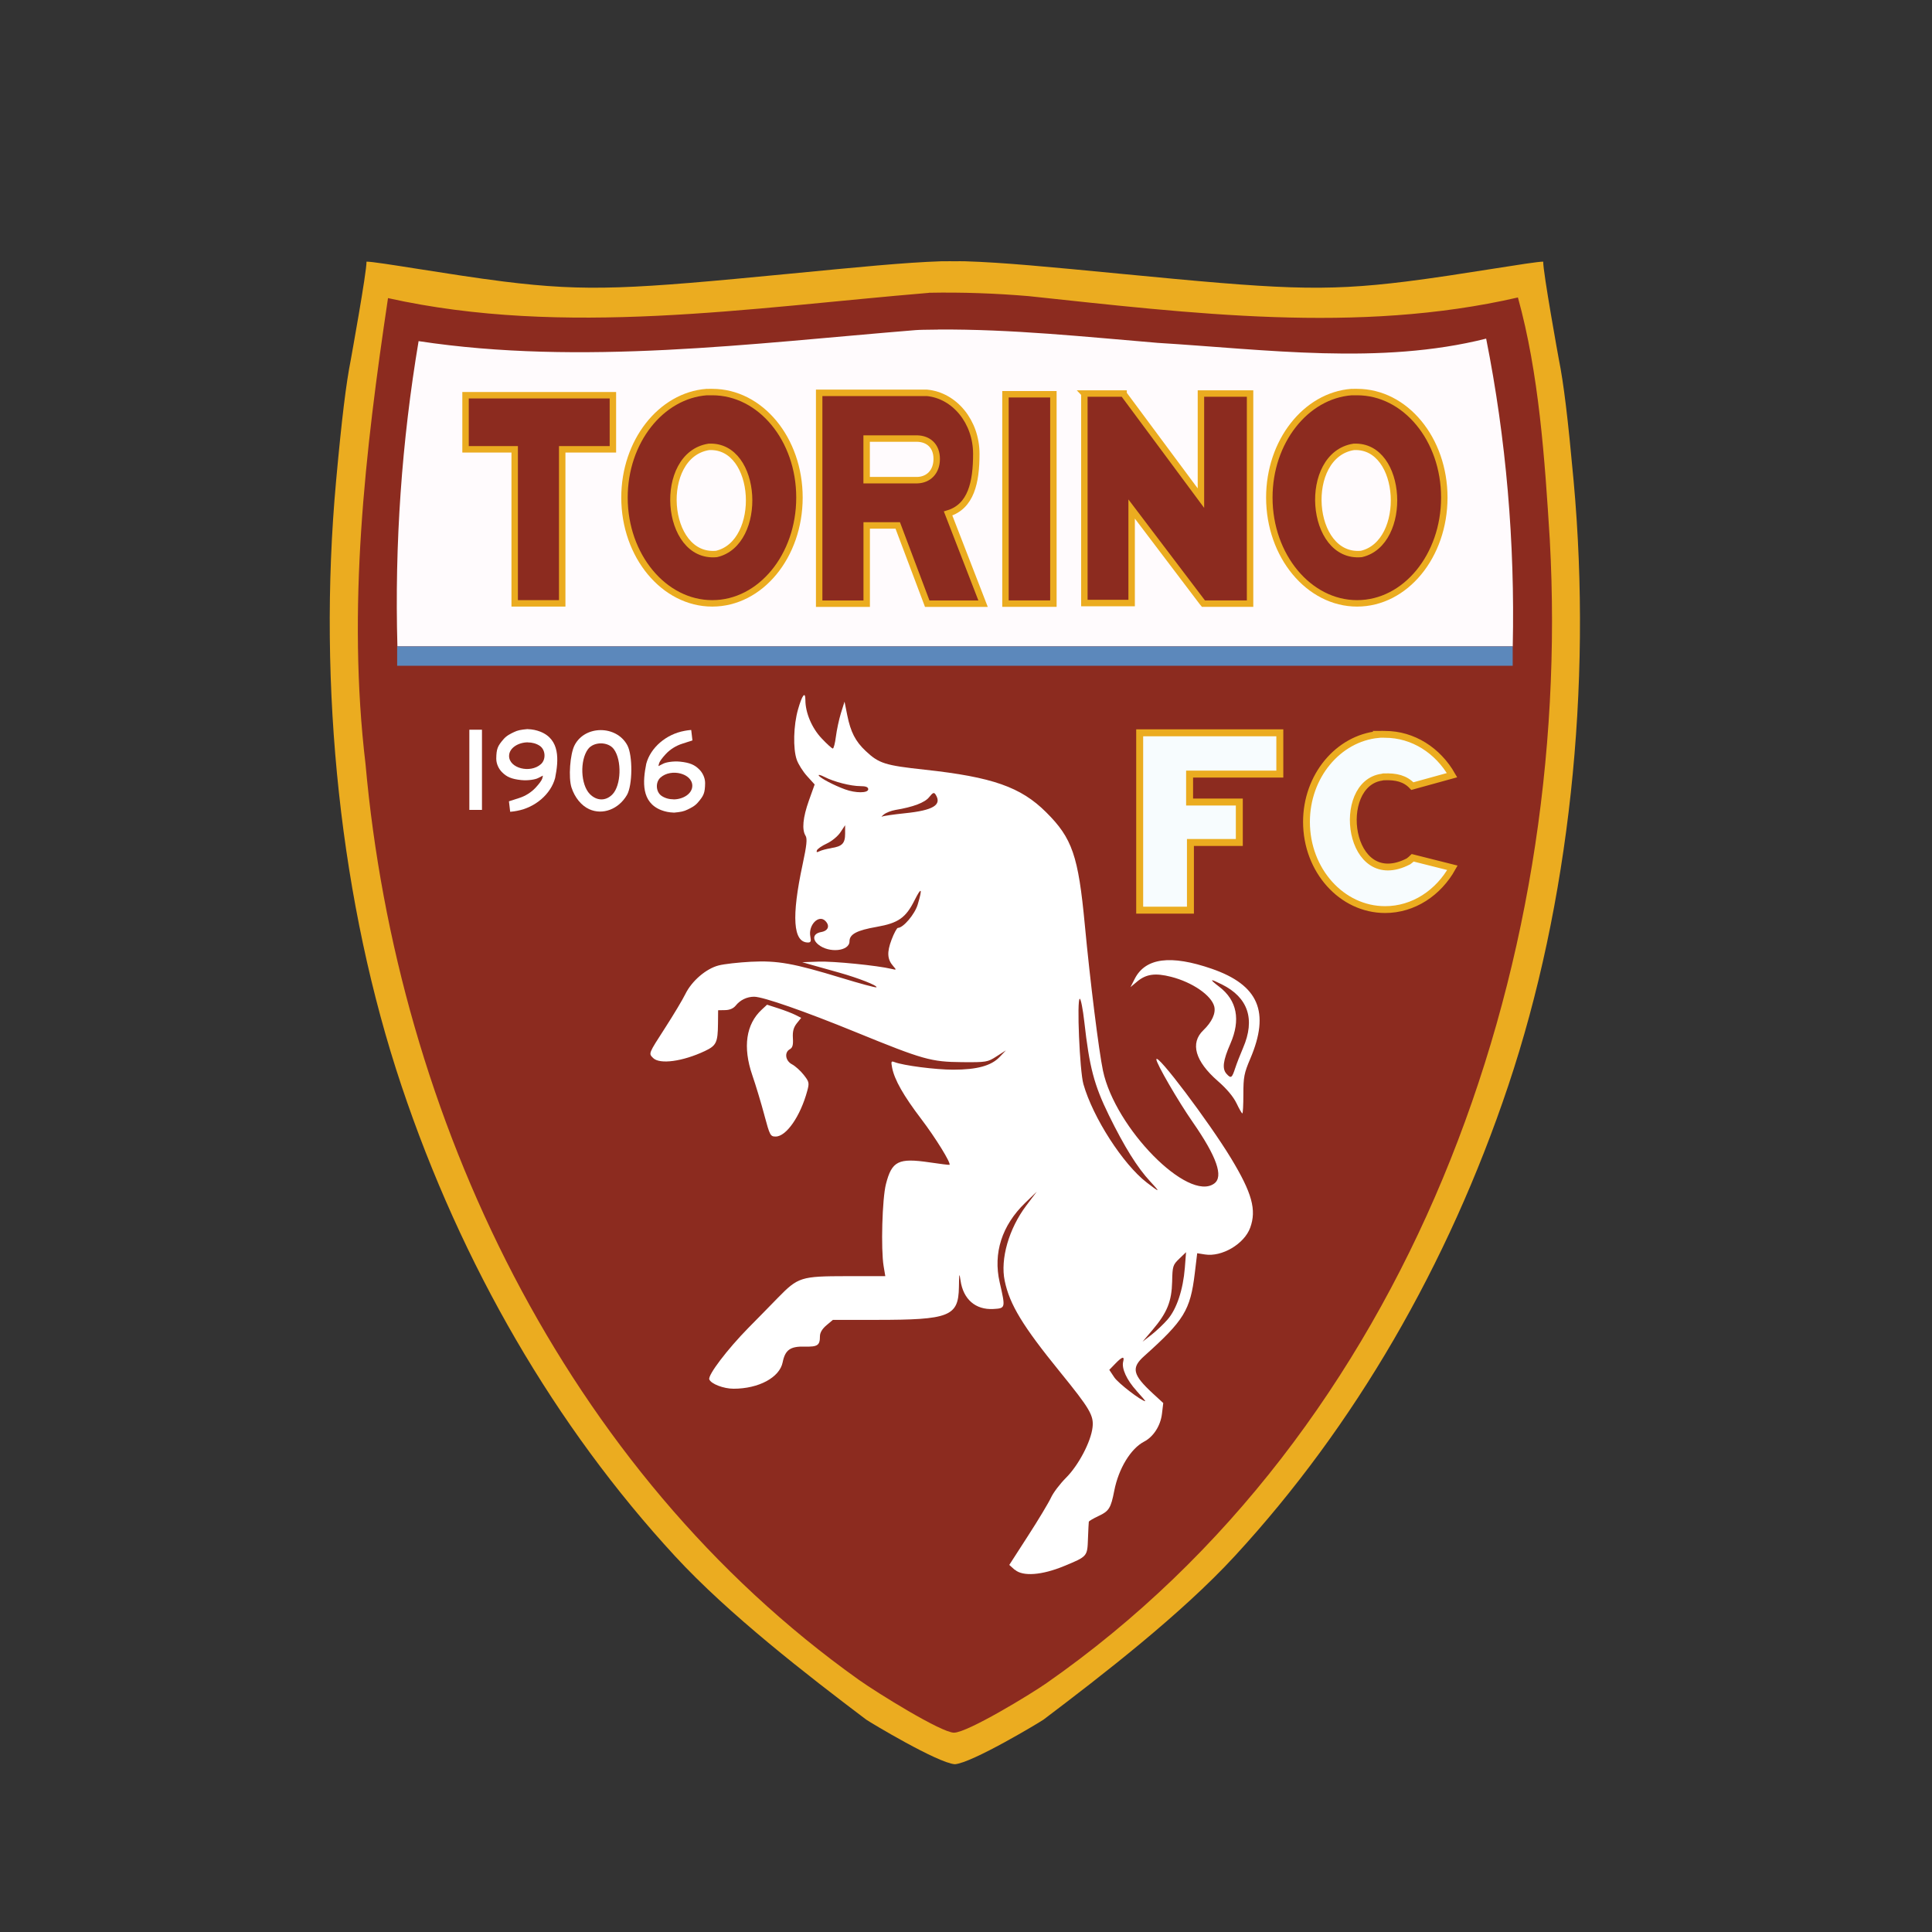
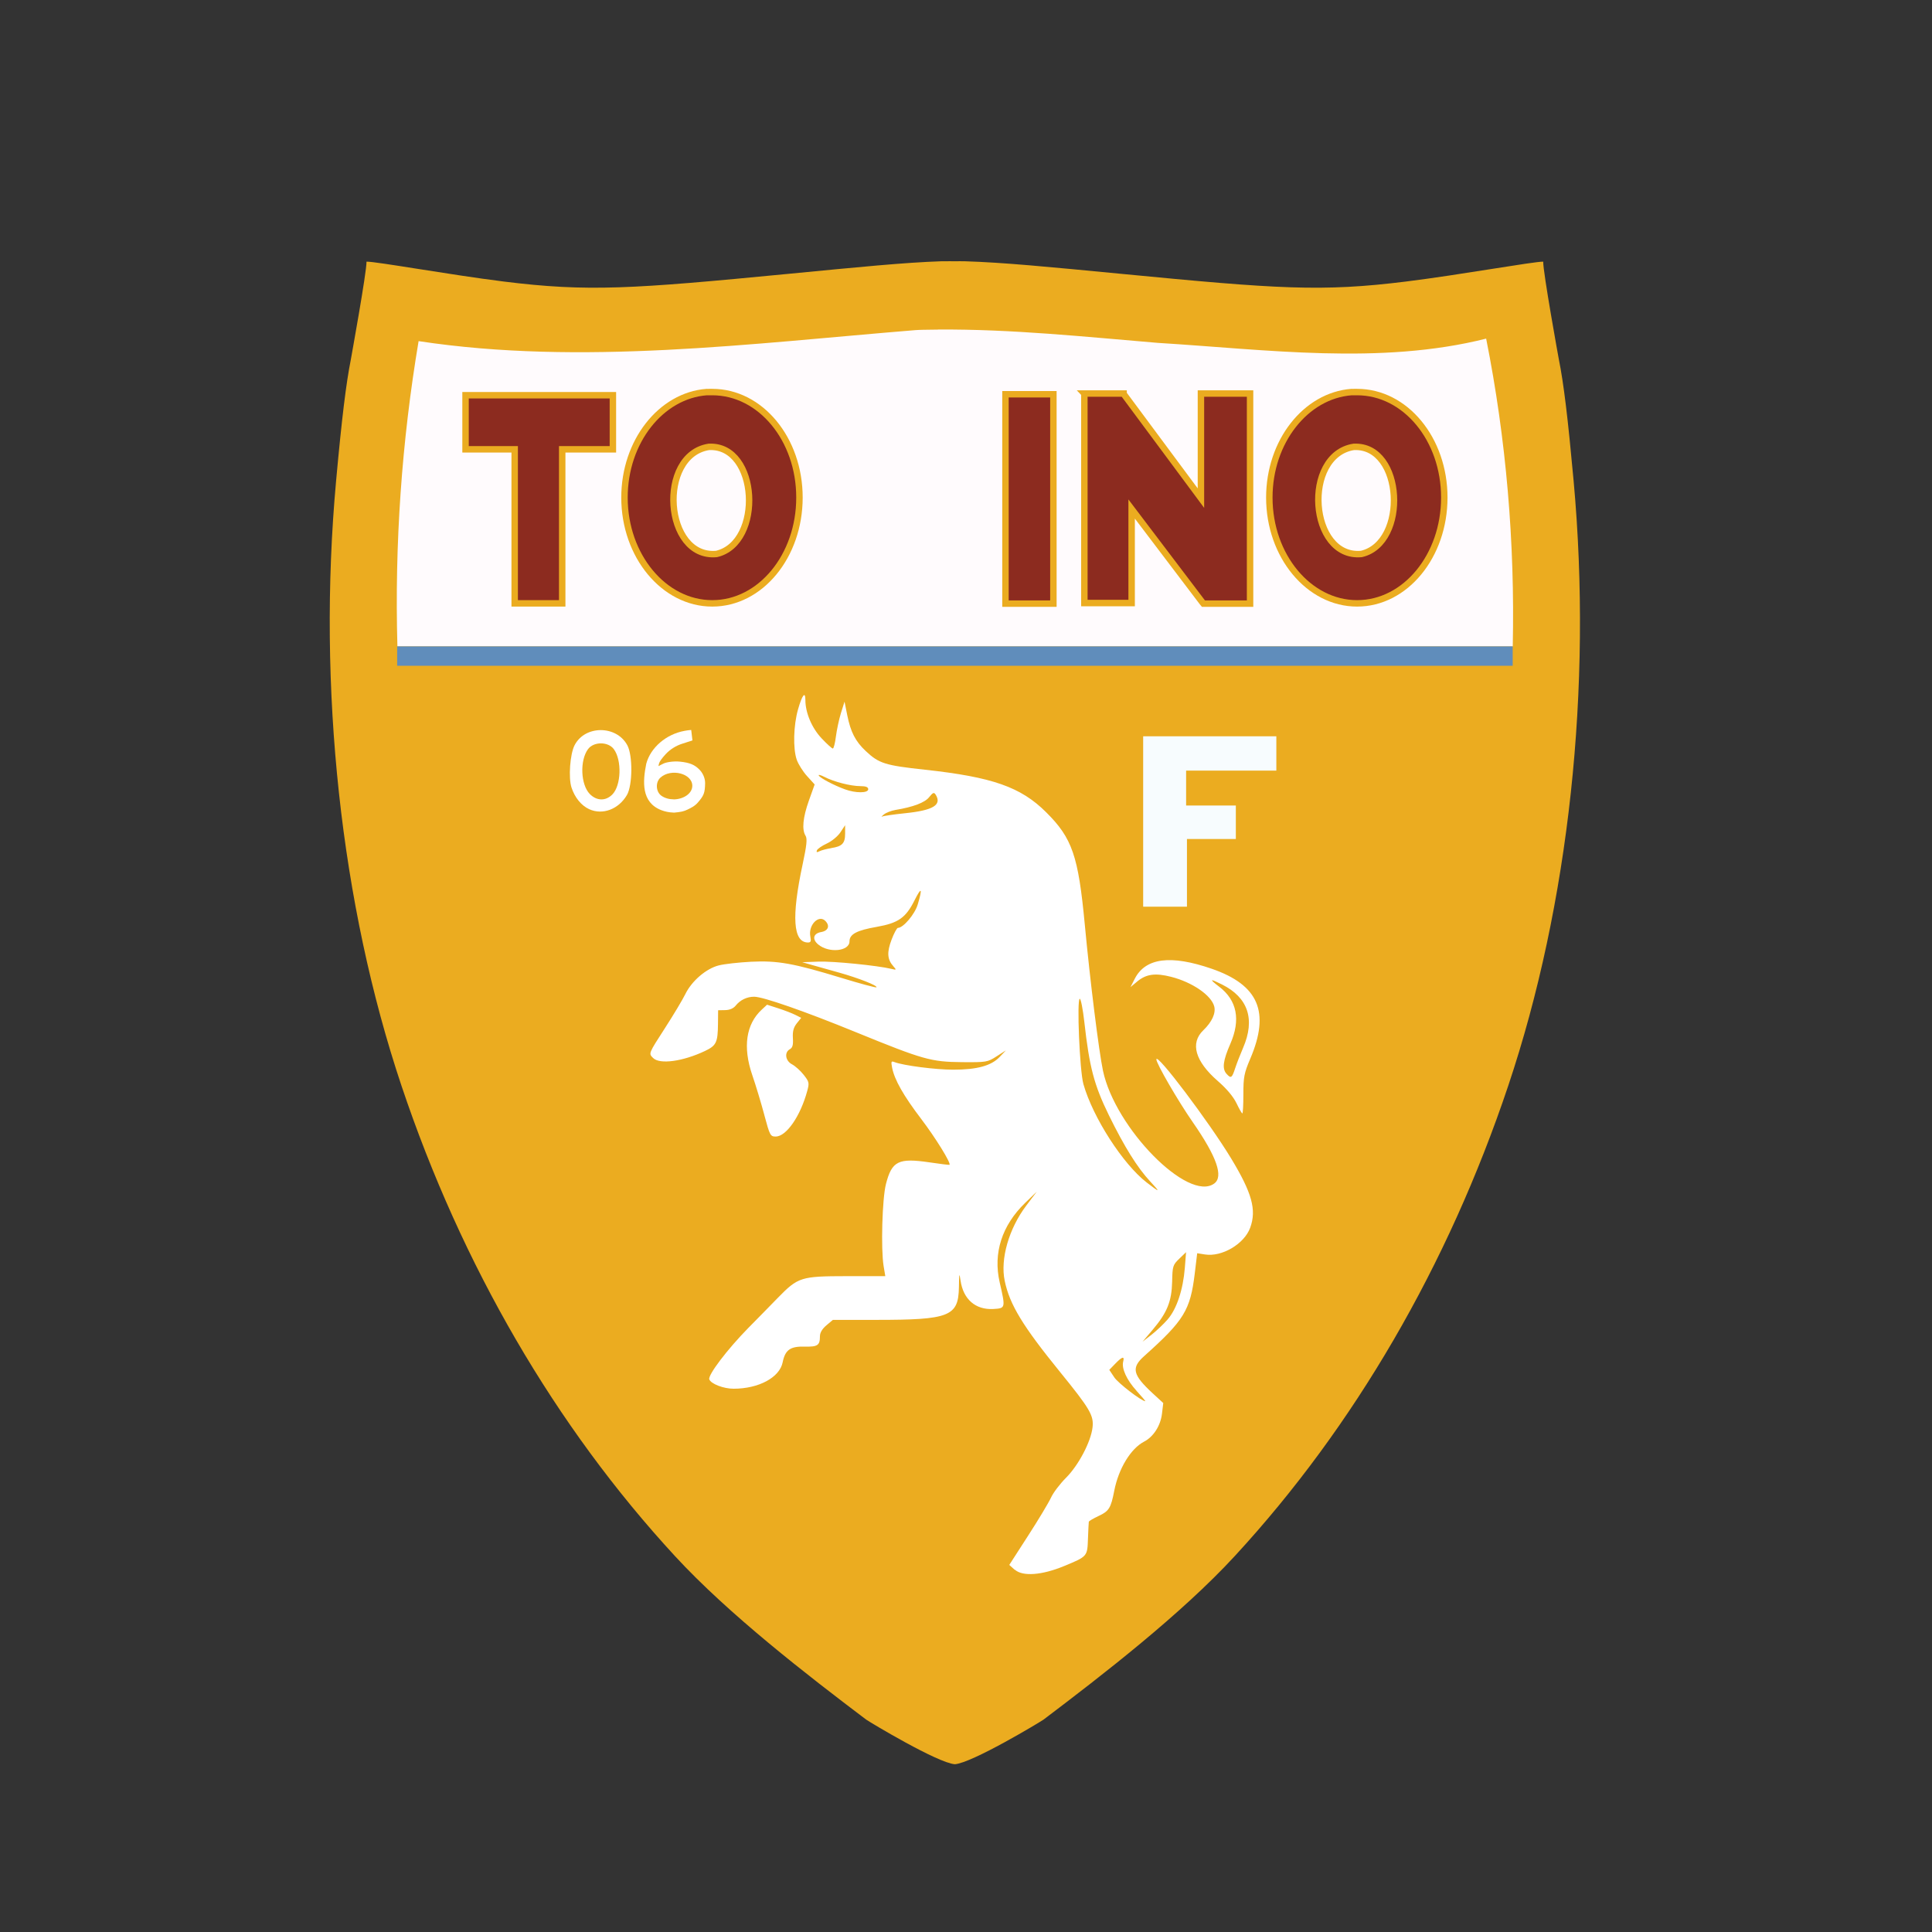
<svg xmlns="http://www.w3.org/2000/svg" id="torino-calcionews-eu" width="300" height="300" viewBox="0 0 300 300">
  <rect x="0" y="0" width="300" height="300" fill="#333333" stroke="none" />
  <defs>
    <style>.cls-1{stroke-width:1.06px;}.cls-1,.cls-2{fill:#f7fcfe;}.cls-1,.cls-2,.cls-3{stroke:#ebac20;}.cls-2{stroke-width:1.08px;}.cls-4{fill:#fffbfd;}.cls-4,.cls-5,.cls-6,.cls-7,.cls-8{stroke-width:0px;}.cls-5,.cls-3{fill:#8c2b1f;}.cls-6{fill:#ebac20;}.cls-7{fill:#5b8cc1;isolation:isolate;opacity:.96;}.cls-8{fill:#fff;}</style>
  </defs>
  <g id="g3835">
    <g id="layer1">
      <path id="path5762" class="cls-6" d="M146.14,40.57c-5.81.2-12.7.89-23.69,1.95-24.34,2.35-31.12,2.83-44.28,1.19-8.39-1.05-19.74-3.11-21.26-3.08.05,1.53-2.42,15.11-2.43,15.19-.74,3.72-1.4,9.09-2.29,18.84-2.93,32.11.72,65.77,10.15,93.93,9.36,27.92,23.91,52.91,42.47,73.04,8.31,9.02,20.53,18.47,29.69,25.39.73.5,11.08,6.72,13.77,6.93,2.69-.21,13.04-6.43,13.77-6.93,9.16-6.93,21.38-16.37,29.69-25.39,18.56-20.13,33.11-45.12,42.47-73.04,9.44-28.15,13.08-61.82,10.15-93.93-.89-9.75-1.54-15.12-2.29-18.84-.02-.08-2.48-13.66-2.43-15.19-1.52-.02-12.87,2.04-21.26,3.08-13.16,1.64-19.94,1.16-44.28-1.19-11.34-1.09-18.34-1.77-24.26-1.95-.53-.02-1.05,0-1.57,0-.52,0-1.04-.02-1.57,0-.19,0-.38,0-.57,0h0Z" />
    </g>
-     <path id="path5755" class="cls-5" d="M144.27,45.47c-27.81,2.32-56.63,6.91-84.02.82-3.56,23.82-6.38,48.14-3.49,72.37,4.9,54.81,30.97,109.69,76.61,142.19,2.83,2.01,12.79,8.19,14.76,8.2,2.09,0,11.92-5.98,14.38-7.7,56.22-39.24,81.82-110.57,78.14-177.55-.78-12.56-1.68-25.84-4.95-37.61-24.9,5.73-50.79,2.46-76-.21-5.13-.43-10.29-.62-15.44-.52Z" />
    <g id="g13797">
      <path id="rect8439" class="cls-2" d="M176.97,113.79v27.54h7.88v-10.51h7.59v-6.28h-7.72v-4.34h14.01v-6.41h-21.75,0Z" />
-       <path id="path11112" class="cls-1" d="M214.02,114.05c-6.24.61-11.15,6.47-11.15,13.57,0,7.51,5.46,13.62,12.21,13.62,4.4,0,8.28-2.6,10.45-6.49l-6.16-1.55c-.2.2-.43.37-.66.55-9.43,4.88-11.49-12.07-4.12-13.07.07,0,.14-.04.2-.05.02,0,.07,0,.1,0,1.89-.08,3.32.26,4.42,1.44l6.16-1.7c-2.18-3.82-6.04-6.34-10.4-6.34-.32,0-.6-.03-.91,0-.05,0-.1,0-.15,0h0Z" />
    </g>
    <g id="g3831">
      <path id="path5774" class="cls-4" d="M145.63,51.18c-.76,0-1.52.01-2.28.03-.39,0-.8.03-1.19.05-25.54,2.08-51.93,5.54-77.16,1.71-2.61,15.52-3.74,31.47-3.29,47.4h173.19c.35-16.14-1.03-32.24-4.13-47.79-16.44,4.14-34.17,1.69-51,.66-11.36-.95-22.72-2.15-34.13-2.07h0Z" />
      <rect id="rect3050" class="cls-7" x="61.67" y="100.37" width="173.22" height="3.01" />
    </g>
    <g id="g3042">
      <path id="rect6660" class="cls-3" d="M72.29,61.37v8.4h7.63v23.92h7.38v-23.92h7.87v-8.4h-22.88Z" />
      <rect id="rect7540" class="cls-3" x="156.13" y="61.22" width="7.44" height="32.51" />
      <path id="rect7543" class="cls-3" d="M168.38,61.12v32.52h7.34v-14.6l10.96,14.46.19.23h7.24v-32.62h-7.63v16.24l-12.01-16.19v-.05h-6.1Z" />
-       <path id="rect7547" class="cls-3" d="M127.2,61v32.74h7.38v-12.15h4.82l4.58,12.15h8.67l-5.43-14.01c3.57-1.08,4.38-4.84,4.38-9.25,0-4.99-3.38-9.08-7.67-9.48h-16.73ZM134.57,68.1h7.88c1.68.05,3,1.1,3,3.16s-1.32,3.25-3,3.3h-7.88v-6.46h0Z" />
      <path id="path9329" class="cls-3" d="M109.74,60.88c-7.1.54-12.77,7.67-12.77,16.38,0,9.06,6.14,16.43,13.63,16.43,7.5,0,13.54-7.37,13.54-16.43,0-9.06-6.04-16.38-13.54-16.38-.12,0-.22,0-.33,0-.17,0-.35-.01-.52,0h0ZM110.07,69.39s.02,0,.05,0c7.67-.33,8.43,14.93,1.14,16.63-8.12.77-9.24-15.37-1.19-16.63h0Z" />
      <path id="path2385" class="cls-3" d="M209.87,60.88c-7.1.54-12.77,7.67-12.77,16.38,0,9.06,6.14,16.43,13.63,16.43,7.5,0,13.54-7.37,13.54-16.43,0-9.06-6.04-16.38-13.54-16.38-.12,0-.22,0-.33,0-.17,0-.35-.01-.52,0h0ZM210.21,69.39s.02,0,.05,0c7.67-.33,8.43,14.93,1.14,16.63-8.12.77-9.24-15.37-1.19-16.63h0Z" />
    </g>
    <g id="g12989">
-       <path id="path9346" class="cls-8" d="M81.93,113.21c-1.12.1-1.56.2-2.12.47-.52.25-1.14.54-1.62,1.1-.91,1.06-1.11,1.46-1.13,3.02,0,.88.44,1.65.88,2.09.72.74,1.48,1.08,3,1.24,1.09.11,2.21-.1,2.61-.31.2-.11.38-.2.48-.24.18-.09.24-.15.25-.14.05.02-.06.39-.09.48-.1.29-.45.77-1.02,1.39-.69.74-1.61,1.31-2.57,1.61-.51.16-1.37.44-1.55.5-.02,0-.02-.01-.02.01l.19,1.62s.49-.03,1.05-.14c2.85-.52,5.26-2.6,5.93-5.1.56-2.79.78-6-2.33-7.21-.55-.21-1.19-.36-1.94-.38h0ZM81.95,115.28c.67,0,1.34.17,1.89.55.88.62.96,2.11.15,2.83-1.66,1.48-4.94.63-4.94-1.27,0-1.25,1.43-2.11,2.9-2.12Z" />
      <path id="path9342" class="cls-8" d="M93.29,113.37c-1.64,0-3.26.78-4.07,2.35-.71,1.38-.97,5.04-.48,6.56.51,1.57,1.54,2.82,2.75,3.37,2.08.95,4.56.02,5.86-2.2.88-1.51.92-6.14.06-7.73-.85-1.57-2.49-2.35-4.13-2.35h0ZM93.31,115.43c.78,0,1.56.3,2,.89,1.28,1.72,1.15,5.66-.23,7.05-1.03,1.04-2.42,1.01-3.49-.07-1.43-1.45-1.58-5.22-.28-6.98.44-.59,1.22-.89,2-.89Z" />
-       <rect id="rect8447" class="cls-8" x="72.88" y="113.31" width="1.96" height="12.45" />
      <path id="path12940" class="cls-8" d="M104.62,126.19c1.12-.1,1.56-.2,2.12-.47.52-.25,1.14-.54,1.62-1.1.91-1.06,1.11-1.46,1.13-3.02,0-.88-.44-1.65-.88-2.09-.72-.74-1.48-1.08-3-1.24-1.09-.11-2.21.1-2.61.31-.2.11-.38.2-.48.24-.18.09-.24.15-.25.14-.05-.02.06-.39.09-.48.1-.29.45-.77,1.02-1.39.69-.74,1.61-1.31,2.57-1.61.51-.16,1.37-.44,1.55-.5.02,0,.02.01.02-.01l-.19-1.62s-.49.03-1.05.14c-2.85.52-5.26,2.6-5.93,5.1-.56,2.79-.78,6,2.33,7.21.55.21,1.19.36,1.94.38h0ZM104.6,124.12c-.67,0-1.34-.17-1.89-.55-.88-.62-.96-2.11-.15-2.83,1.66-1.48,4.94-.63,4.94,1.27,0,1.25-1.43,2.11-2.9,2.12Z" />
    </g>
    <path id="path2987" class="cls-8" d="M157.58,243.77l-.86-.77,2.92-4.53c1.61-2.49,3.21-5.16,3.56-5.92.35-.77,1.4-2.15,2.33-3.08,1.93-1.92,3.87-5.6,4.12-7.83.21-1.85-.4-2.88-5.07-8.63-5.77-7.1-7.81-10.45-8.57-14.13-.71-3.38.65-8.1,3.35-11.68l1.63-2.16-1.81,1.75c-3.61,3.5-4.99,7.8-3.95,12.33.92,4.02.92,4.03-.99,4.14-2.77.15-4.67-1.51-5.09-4.43-.18-1.28-.22-1.13-.25,1.05-.08,4.53-1.45,5.07-12.85,5.07h-6.72l-1,.84c-.65.55-1.01,1.14-1.01,1.7,0,1.42-.36,1.66-2.37,1.61-2.24-.06-3.03.51-3.42,2.44-.47,2.35-3.71,4.1-7.62,4.1-1.56,0-3.5-.75-3.77-1.45-.25-.66,2.81-4.68,6.07-8,1.35-1.37,3.41-3.46,4.57-4.66,3.16-3.23,3.57-3.36,10.71-3.37h5.98s-.26-1.55-.26-1.55c-.44-2.66-.22-10.5.36-12.75.92-3.58,1.93-4.08,6.76-3.37,1.67.25,3.07.42,3.11.38.26-.26-2.16-4.18-4.38-7.1-2.76-3.63-4.16-6.09-4.53-7.97-.19-.97-.15-1.08.36-.88,1.41.54,6.39,1.18,9.13,1.18,3.7,0,5.91-.61,7.21-1.98l.97-1.02-1.45.93c-1.4.9-1.57.93-5.38.9-4.79-.04-6.03-.39-16.41-4.63-8.07-3.3-14.46-5.52-15.85-5.53-1.12,0-2.17.5-2.88,1.39-.35.43-.93.68-1.63.69l-1.09.02-.02,2.1c-.03,2.92-.26,3.39-2.03,4.23-3.45,1.63-7.01,2.11-8.04,1.09-.72-.72-.76-.62,1.87-4.7,1.31-2.03,2.72-4.39,3.13-5.23.99-2.03,3.22-3.95,5.18-4.45.85-.22,3.1-.47,4.99-.57,4.16-.21,6.64.24,14.11,2.52,2.88.88,5.3,1.53,5.39,1.45.25-.25-2.81-1.45-5.81-2.29-1.53-.42-3.43-.96-4.24-1.19l-1.47-.42,2.55-.09c2.26-.08,9.12.6,11.32,1.13.78.19.79.17.27-.42-.94-1.06-1.01-2.15-.27-4.11.38-1.01.83-1.84.99-1.84.83,0,2.63-2.12,3.08-3.65.77-2.57.58-2.79-.51-.61-1.36,2.71-2.52,3.51-5.85,4.1-3.11.54-4.24,1.14-4.24,2.25,0,1.54-3.17,1.87-4.84.5-1-.82-.8-1.72.43-1.94,1.12-.19,1.41-.98.65-1.74-1.04-1.03-2.67.68-2.32,2.43.15.74.07.93-.38.93-2.3-.02-2.57-3.97-.82-12.12.64-2.98.74-4,.46-4.45-.6-.95-.42-2.84.52-5.48l.89-2.49-1.17-1.29c-.65-.71-1.37-1.86-1.61-2.55-.6-1.71-.51-5.35.2-7.82.64-2.25,1.14-2.88,1.14-1.45,0,1.97,1,4.34,2.52,5.95.82.87,1.6,1.58,1.74,1.58s.35-.84.48-1.86.48-2.66.78-3.64l.56-1.78.42,2.1c.53,2.62,1.26,4.05,2.86,5.56,2.06,1.94,3,2.24,9.21,2.91,10.46,1.14,14.87,2.68,18.8,6.59,4.07,4.04,5.01,6.76,6.02,17.49.82,8.74,2.18,19.62,2.82,22.66,1.89,8.93,13.24,20.45,17.27,17.52,1.48-1.07.4-4.16-3.32-9.52-2.29-3.29-5.66-9.11-5.66-9.76,0-1.13,8.16,9.69,11.61,15.38,3.25,5.37,3.97,7.99,2.96,10.76-.92,2.52-4.39,4.57-7.03,4.15l-1.2-.19-.38,3.16c-.69,5.69-1.66,7.27-7.84,12.8-2.06,1.84-1.82,2.9,1.35,5.83l1.6,1.47-.2,1.67c-.22,1.85-1.32,3.57-2.77,4.32-2.08,1.08-3.97,4.19-4.64,7.64-.52,2.69-.82,3.16-2.43,3.91-.81.38-1.5.78-1.52.9-.02.11-.08,1.29-.13,2.61-.1,2.79-.07,2.76-3.72,4.27-3.43,1.42-6.41,1.64-7.62.57h0ZM176.48,215.96c-1.54-1.7-2.35-3.48-2.07-4.54.23-.88-.16-.78-1.23.33l-.93.96.78,1.17c.61.91,4.19,3.66,4.81,3.7.06,0-.55-.73-1.37-1.62ZM181.32,204.87c1.4-1.62,2.39-4.61,2.66-7.99l.19-2.44-1.05,1.01c-1,.96-1.06,1.15-1.11,3.56-.07,3.07-.78,4.83-3.04,7.49l-1.56,1.84,1.38-1.07c.76-.59,1.9-1.67,2.54-2.41ZM178.58,183.43c-1.98-2.13-3.99-5.36-6.39-10.25-2.3-4.7-3.03-7.46-3.82-14.52-.22-1.96-.54-3.57-.7-3.57-.49,0-.02,11.21.56,13.25,1.48,5.2,6.14,12.43,9.83,15.28,2.1,1.61,2.17,1.59.52-.19h0ZM129.06,131.69c1.72-.26,2.17-.73,2.17-2.25v-1.3l-.73,1.1c-.4.61-1.35,1.39-2.11,1.74s-1.45.83-1.54,1.06c-.12.31-.01.35.4.14.31-.16,1.13-.37,1.82-.48h0ZM140.52,126.28c4.4-.45,5.78-1.29,4.76-2.9-.25-.39-.42-.32-1,.4-.67.85-2.47,1.53-5.24,1.99-.64.11-1.45.42-1.79.7-.35.28-.46.42-.25.32.21-.1,1.79-.33,3.53-.51h0ZM134.82,122.56c0-.34-.36-.49-1.22-.49-1.5,0-4.11-.67-5.58-1.43-.6-.31-1-.4-.88-.21.25.41,2.37,1.52,4.07,2.14,1.66.61,3.61.6,3.61-.02h0ZM118.69,173.15c-.49-1.83-1.33-4.63-1.88-6.22-1.49-4.35-.97-7.9,1.48-10.16l.82-.76,1.74.56c.96.31,2.15.77,2.65,1.02l.91.46-.69.86c-.5.64-.66,1.24-.6,2.28.07,1.06-.05,1.5-.47,1.73-.89.49-.7,1.81.34,2.35.49.26,1.31.99,1.81,1.63.85,1.08.89,1.25.55,2.5-1.06,3.92-3.25,7.08-4.9,7.08-.83,0-.91-.16-1.76-3.32h0ZM192,171.31c-.48-1.01-1.51-2.24-2.9-3.45-3.52-3.07-4.33-5.88-2.25-7.88,1.34-1.29,1.96-2.64,1.7-3.69-.44-1.73-3.4-3.77-6.7-4.61-2.47-.63-3.88-.43-5.28.74l-1.03.86.67-1.31c1.67-3.24,5.58-3.74,11.95-1.54,7.28,2.52,9.08,6.71,5.98,13.97-.95,2.23-1.07,2.85-1.07,5.51,0,1.65-.07,2.99-.16,2.98s-.5-.72-.91-1.59h0ZM191.81,165.84c.21-.66.76-2.07,1.22-3.14,1.91-4.43.78-7.81-3.3-9.84-1.91-.95-2-.86-.4.37,2.75,2.1,3.34,5.12,1.73,8.82-1.16,2.65-1.32,3.92-.59,4.71.68.75.83.65,1.34-.93h0Z" />
  </g>
</svg>